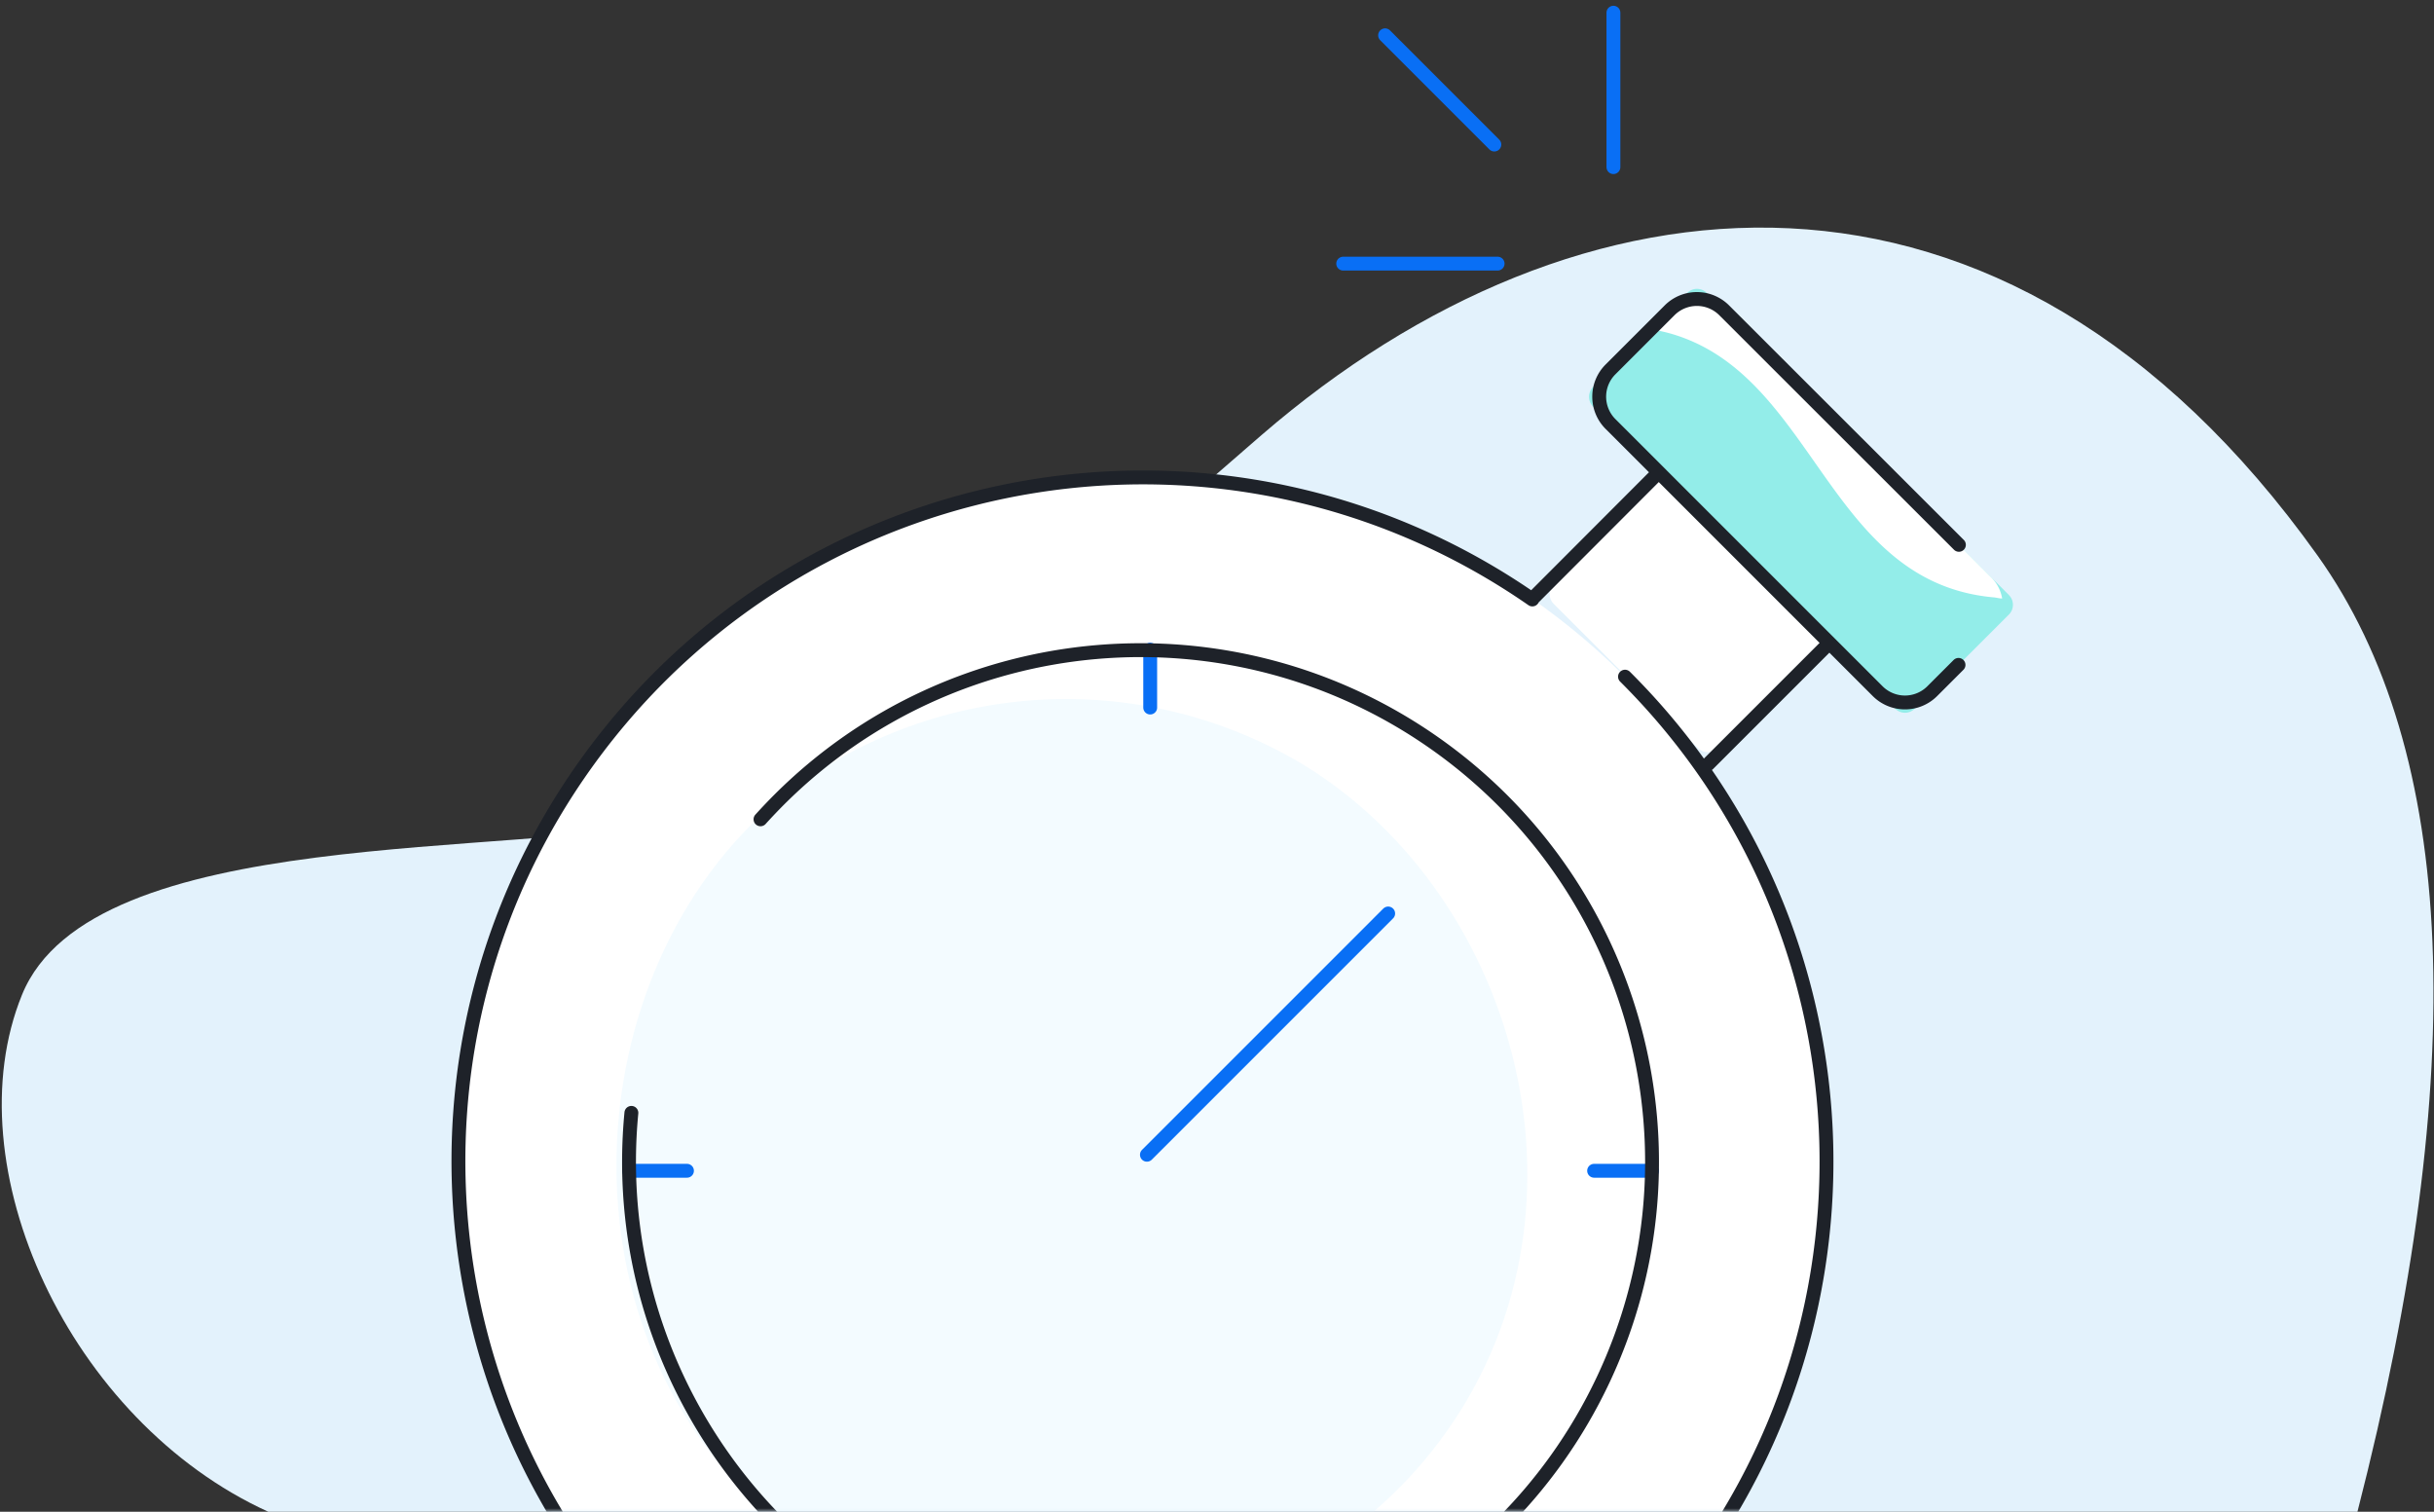
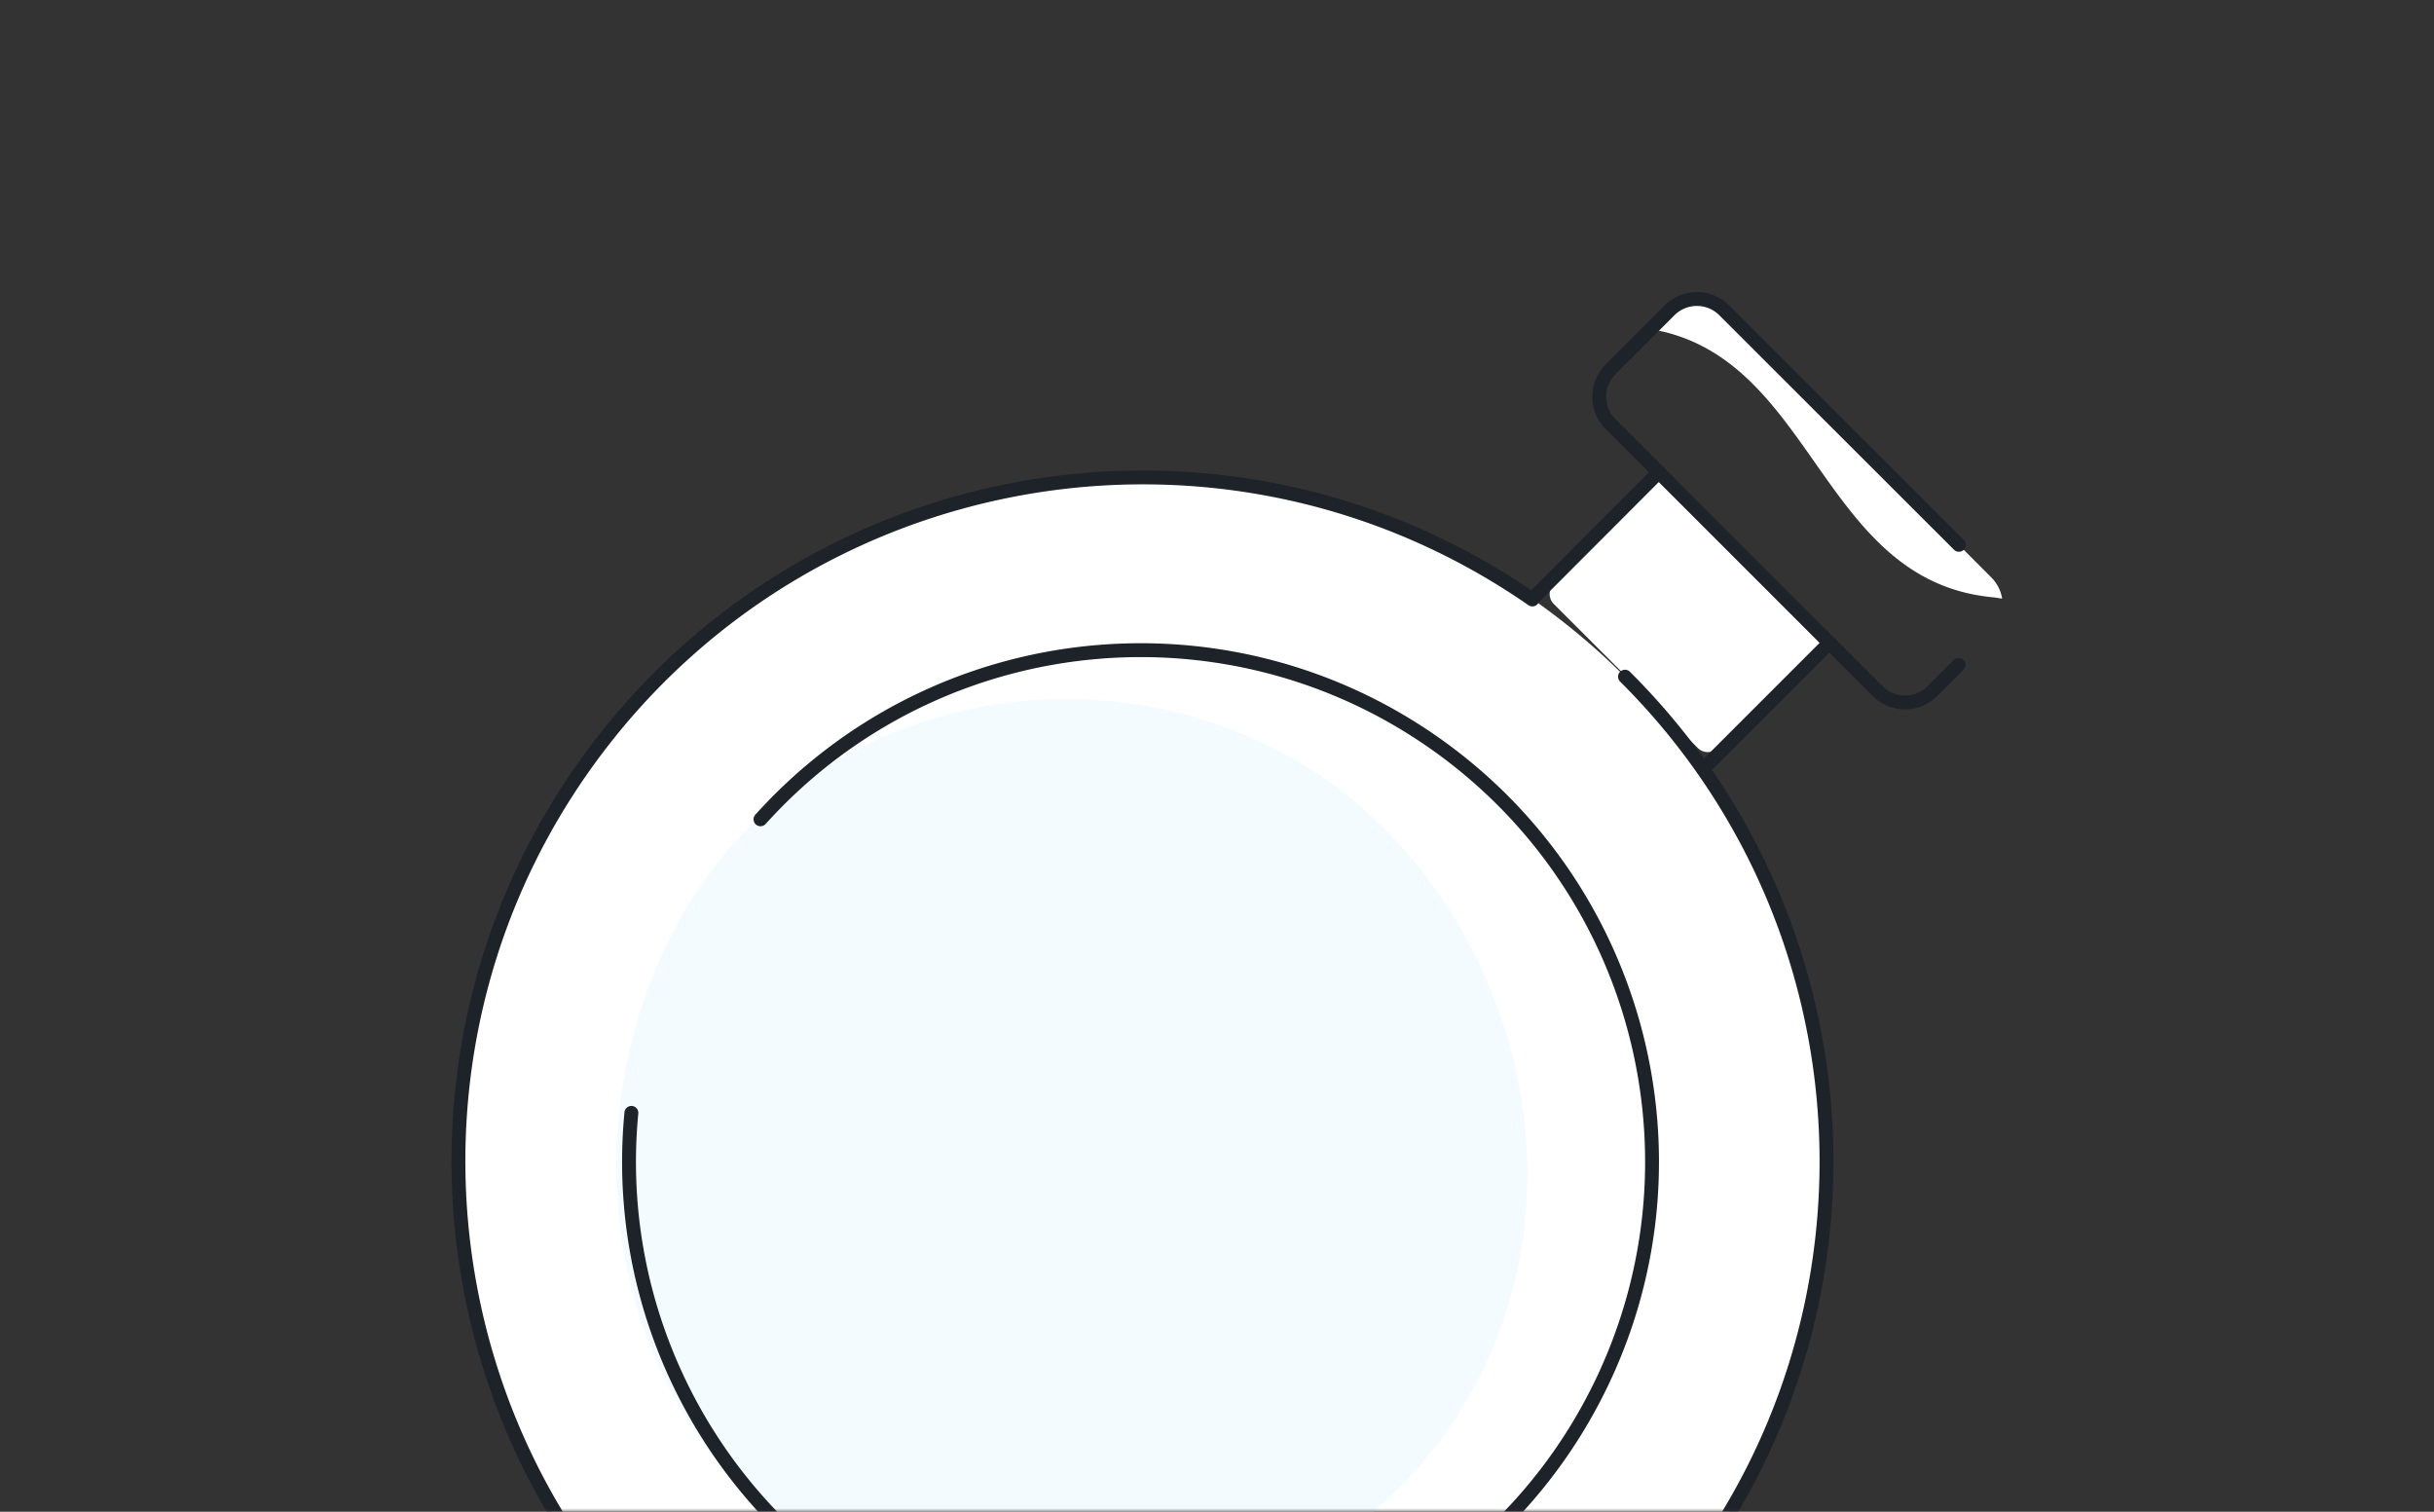
<svg xmlns="http://www.w3.org/2000/svg" xmlns:xlink="http://www.w3.org/1999/xlink" width="351" height="218">
  <rect width="100%" height="100%" fill="#333333" stroke="none" />
  <defs>
    <path id="a" d="M0 0h468v256H0z" />
  </defs>
  <g transform="translate(-39 -38)" fill="none" fill-rule="evenodd">
-     <path d="M77.678 256c-28.678-13.064-45.56-49.852-35.5-74.557 10.06-24.704 71.182-19.591 95.17-25.282 32.46-7.702 38.273-16.284 83.586-55.432 45.312-39.148 106.94-46.134 152.267 17.374 20.177 28.269 22.097 74.235 5.76 137.897H77.679z" fill="#E3F2FC" />
    <mask id="b" fill="#fff">
      <use xlink:href="#a" />
    </mask>
    <g mask="url(#b)">
-       <path d="M285.132 80.242l43.56 43.56a2 2 0 010 2.828l-13.566 13.566a2 2 0 01-2.829 0l-43.56-43.56a2 2 0 010-2.828l13.566-13.566a2 2 0 012.829 0z" fill="#93EDE9" fill-rule="nonzero" />
      <path d="M279.822 82.697a5.567 5.567 0 017.877 0l38.465 38.577a5.567 5.567 0 011.559 3.034c-.418 0-.835-.14-1.252-.167-24.188-2.2-25.635-32.37-46.9-38.132a25.551 25.551 0 00-2.532-.529l2.783-2.783zm.95 24.675l20.79 20.79a2 2 0 010 2.828l-14.885 14.884a2 2 0 01-2.829 0l-20.789-20.788a2 2 0 010-2.829l14.885-14.885a2 2 0 012.828 0zm-115.118 6.78c-36.924 15.294-61 51.324-61 91.29 0 39.966 24.076 75.996 61 91.288 36.924 15.293 79.425 6.836 107.683-21.427a98.753 98.753 0 000-139.723c-28.258-28.263-70.759-36.72-107.683-21.427z" fill="#FFF" />
      <path d="M246.617 245.8c-22.712 30.338-67.524 34.318-95.302 11.801-32.453-26.33-29.976-79.325 0-104.319 21.763-17.324 52.007-19.278 75.818-4.899 31.118 19.178 43.56 65.27 19.484 97.417z" fill="#F3FBFF" />
-       <path d="M204.393 204.523l34.792-34.792m29.698 37.102h8.35m-147.516 0h8.35m66.8-66.8v-8.35m0 147.517v-8.35m66.8-231.017V62.1m-17.173-3.257L238.74 43.09m16.227 32.927H232.7" stroke="#096FF5" stroke-width="2" stroke-linecap="round" stroke-linejoin="round" />
      <path d="M273.337 135.58c37.414 37.236 38.884 97.326 3.335 136.347-35.548 39.02-95.516 43.14-136.067 9.348-40.55-33.792-47.312-93.52-15.342-135.522 31.97-42.003 91.342-51.393 134.714-21.306M130.05 198.483c-3.42 35.69 19.32 68.668 53.892 78.16 34.572 9.494 70.964-7.248 86.249-39.68 15.285-32.43 5.036-71.155-24.29-91.778-29.327-20.624-69.236-17.172-94.587 8.18a82.54 82.54 0 00-2.644 2.784m172.817-39.58l-33.845-33.817a5.567 5.567 0 00-7.877 0l-8.517 8.517a5.567 5.567 0 000 7.877l38.522 38.522a5.567 5.567 0 007.876 0l3.786-3.786m-61.456-9.519l17.479-17.507m7.877 41.333l16.7-16.7" stroke="#1E2229" stroke-width="2" stroke-linecap="round" stroke-linejoin="round" />
    </g>
  </g>
</svg>